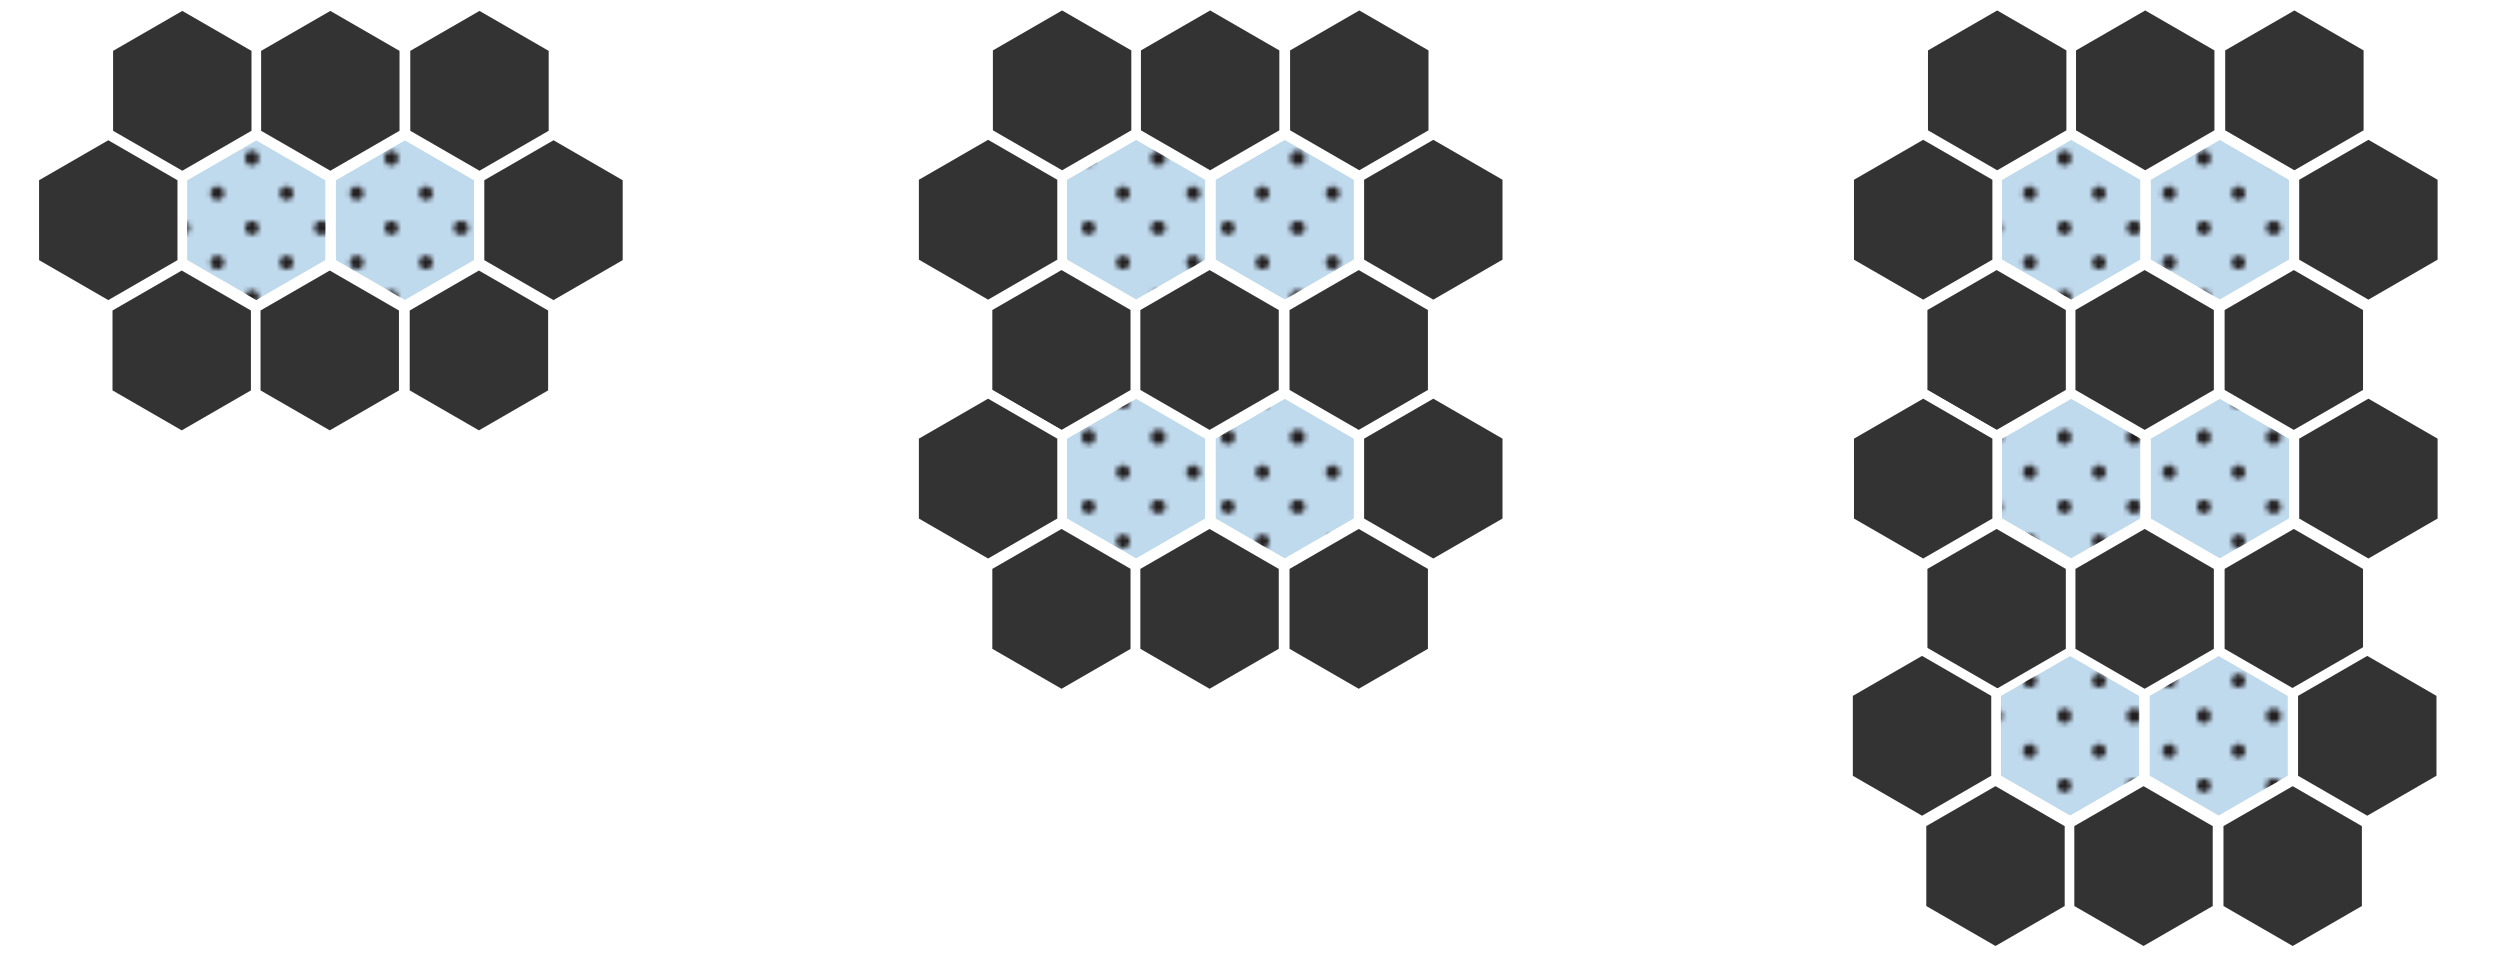
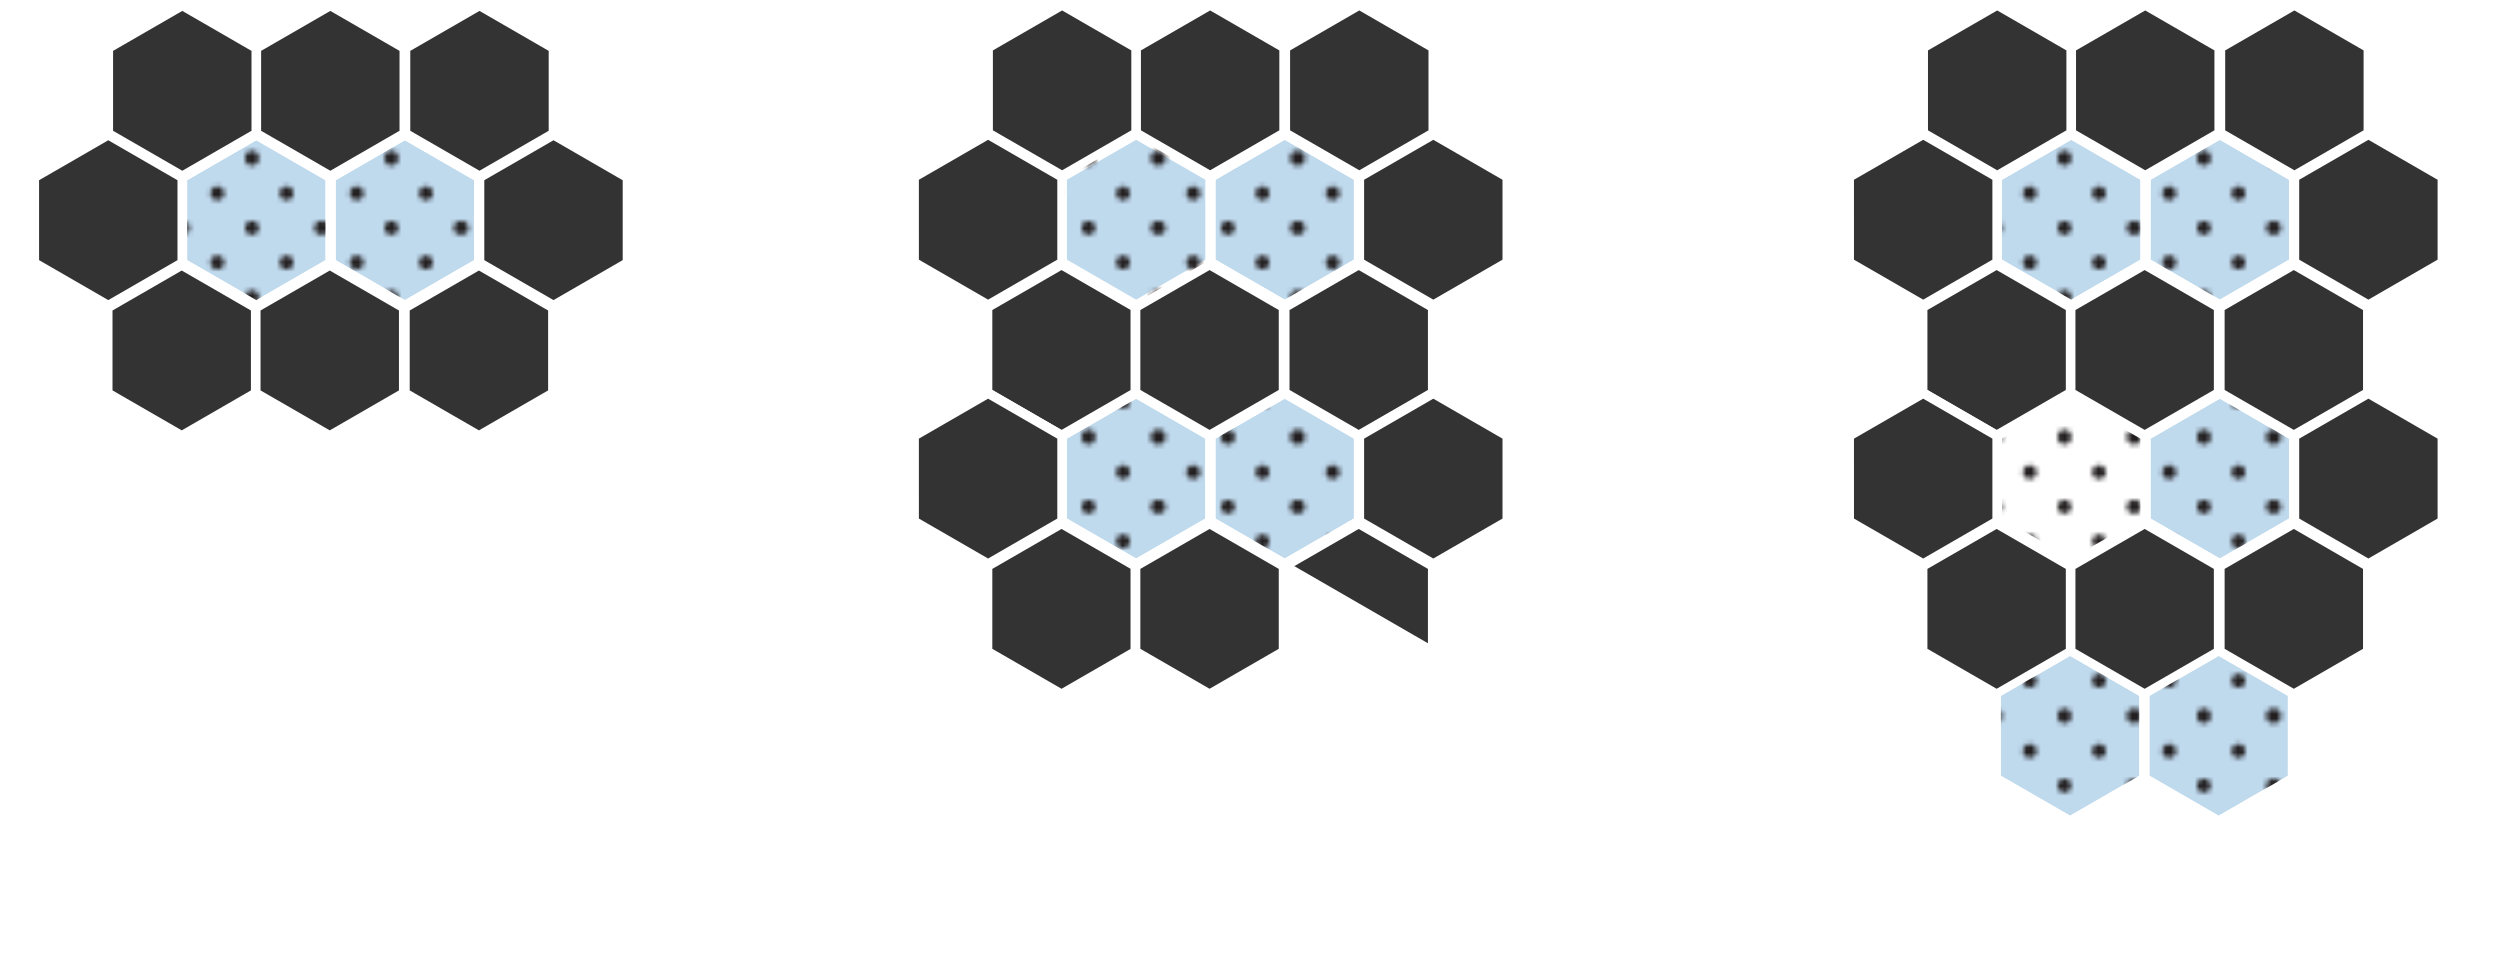
<svg xmlns="http://www.w3.org/2000/svg" width="520" height="200" viewBox="0 0 520 200">
  <pattern x="125" y="294" width="28.8" height="28.801" patternUnits="userSpaceOnUse" id="a" viewBox="1.44 -30.24 28.8 28.801" overflow="visible">
    <path fill="none" d="M1.44-30.24h28.8v28.8H1.44z" />
    <g fill="#231F20">
      <path d="M30.24 0c.795 0 1.44-.645 1.44-1.44s-.646-1.438-1.44-1.438c-.796 0-1.44.645-1.44 1.44S29.444 0 30.24 0zM15.84 0c.795 0 1.44-.645 1.44-1.44s-.646-1.438-1.44-1.438c-.796 0-1.44.645-1.44 1.44S15.045 0 15.84 0zM30.24-14.398c.795 0 1.44-.646 1.44-1.44s-.646-1.44-1.44-1.44c-.796 0-1.44.645-1.44 1.44s.644 1.44 1.44 1.44zM15.84-14.398c.795 0 1.44-.646 1.44-1.44s-.646-1.44-1.44-1.44c-.796 0-1.44.645-1.44 1.44s.644 1.44 1.44 1.44zM8.64-7.2c.795 0 1.44-.644 1.44-1.438 0-.797-.646-1.44-1.44-1.44-.796-.002-1.44.642-1.44 1.44 0 .794.644 1.44 1.44 1.44zM23.04-7.2c.795 0 1.44-.644 1.44-1.438 0-.797-.646-1.44-1.44-1.44-.796 0-1.44.644-1.44 1.44 0 .794.644 1.44 1.44 1.44zM8.64-21.6c.795 0 1.44-.645 1.44-1.44 0-.796-.646-1.44-1.44-1.44-.796 0-1.44.645-1.44 1.44 0 .796.644 1.44 1.44 1.44zM23.04-21.6c.795 0 1.44-.645 1.44-1.44 0-.796-.646-1.44-1.44-1.44-.796 0-1.44.645-1.44 1.44 0 .796.644 1.44 1.44 1.44z" />
    </g>
    <g fill="#231F20">
      <path d="M1.44 0c.795 0 1.44-.645 1.44-1.44s-.645-1.44-1.44-1.44C.645-2.88 0-2.233 0-1.44S.645 0 1.44 0zM1.44-14.398c.795 0 1.44-.646 1.44-1.44s-.646-1.44-1.44-1.44c-.795 0-1.44.643-1.44 1.438s.645 1.442 1.44 1.442z" />
    </g>
    <g fill="#231F20">
      <path d="M30.24-28.8c.795 0 1.44-.646 1.44-1.44s-.646-1.44-1.44-1.44c-.796 0-1.44.646-1.44 1.44s.644 1.44 1.44 1.44zM15.84-28.8c.795 0 1.44-.646 1.44-1.44s-.646-1.44-1.44-1.44c-.796 0-1.44.646-1.44 1.44s.644 1.44 1.44 1.44z" />
    </g>
    <path fill="#231F20" d="M1.44-28.8c.795 0 1.44-.646 1.44-1.44s-.645-1.44-1.44-1.44c-.795 0-1.44.645-1.44 1.44s.645 1.44 1.44 1.44z" />
  </pattern>
-   <path fill="#FFF" d="M0 0h520v200H0z" />
  <path fill="#333" stroke="#FFF" stroke-width="2" stroke-miterlimit="10" d="M22.52 10.003l15.397-8.888 15.395 8.888V27.78l-15.395 8.888L22.52 27.78zM53.312 10.003l15.394-8.888 15.396 8.888V27.78l-15.396 8.888-15.394-8.888zM84.338 10.003l15.395-8.888 15.395 8.888V27.78l-15.395 8.888-15.395-8.888zM7.126 36.91l15.395-8.89 15.396 8.89v17.776l-15.395 8.89-15.394-8.89zM99.733 36.91l15.395-8.89 15.394 8.89v17.775l-15.394 8.89-15.395-8.89zM22.402 64.005l15.396-8.888 15.394 8.888v17.777L37.798 90.67l-15.396-8.888zM53.192 64.005l15.395-8.888 15.396 8.888v17.777L68.587 90.67l-15.395-8.888zM84.22 64.005l15.394-8.888 15.396 8.888v17.777L99.614 90.67 84.22 81.782z" />
  <path fill="#BFD9ED" d="M38.417 54.397v-17.2l14.895-8.6 14.894 8.6v17.2l-14.894 8.6" />
  <path fill="#FFF" d="M53.312 29.175l14.395 8.31V54.11l-14.395 8.31-14.395-8.31V37.485l14.395-8.31m0-1.155l-15.395 8.89v17.777l15.395 8.89 15.395-8.89V36.91l-15.395-8.89z" />
  <path fill="url(#a)" d="M38.417 54.397v-17.2l14.895-8.6 14.894 8.6v17.2l-14.894 8.6" />
  <path fill="#FFF" d="M53.312 29.175l14.395 8.31V54.11l-14.395 8.31-14.395-8.31V37.485l14.395-8.31m0-1.155l-15.395 8.89v17.777l15.395 8.89 15.395-8.89V36.91l-15.395-8.89z" />
  <path fill="#BFD9ED" d="M69.324 54.396v-17.2L84.22 28.6l14.894 8.6v17.198L84.22 62.998" />
  <path fill="#FFF" d="M84.22 29.175l14.395 8.31V54.11L84.22 62.42l-14.396-8.312V37.486l14.396-8.31m0-1.155l-15.396 8.89v17.775l15.396 8.89 15.395-8.89V36.91L84.22 28.02z" />
  <path fill="url(#a)" d="M69.324 54.396v-17.2L84.22 28.6l14.894 8.6v17.198L84.22 62.998" />
  <path fill="#FFF" d="M84.22 29.175l14.395 8.31V54.11L84.22 62.42l-14.396-8.312V37.486l14.396-8.31m0-1.155l-15.396 8.89v17.775l15.396 8.89 15.395-8.89V36.91L84.22 28.02z" />
  <path fill="#333" stroke="#FFF" stroke-width="2" stroke-miterlimit="10" d="M205.52 9.908l15.397-8.888 15.395 8.888v17.777l-15.395 8.888-15.396-8.888zM236.312 9.908l15.394-8.888 15.396 8.888v17.777l-15.396 8.888-15.394-8.888zM267.338 9.908l15.395-8.888 15.395 8.888v17.777l-15.395 8.888-15.395-8.888zM190.126 36.814l15.395-8.89 15.396 8.89V54.59l-15.395 8.89-15.394-8.89zM282.733 36.813l15.395-8.888 15.394 8.888V54.59l-15.394 8.89-15.395-8.89zM205.402 63.91l15.396-8.89 15.394 8.89v17.777l-15.394 8.888-15.396-8.888z" />
  <path fill="#333" stroke="#FFF" stroke-width="2" stroke-miterlimit="10" d="M236.192 63.91l15.395-8.89 15.396 8.89v17.777l-15.396 8.888-15.395-8.888zM267.22 63.91l15.394-8.89 15.396 8.89v17.777l-15.396 8.888-15.394-8.888z" />
  <path fill="#BFD9ED" d="M221.417 54.302v-17.2l14.895-8.6 14.894 8.6v17.2l-14.894 8.6" />
  <path fill="#FFF" d="M236.312 29.08l14.395 8.31v16.624l-14.395 8.31-14.395-8.31V37.39l14.395-8.31m0-1.155l-15.395 8.89V54.59l15.395 8.89 15.395-8.89V36.815l-15.395-8.89z" />
  <path fill="url(#a)" d="M221.417 54.302v-17.2l14.895-8.6 14.894 8.6v17.2l-14.894 8.6" />
-   <path fill="#FFF" d="M236.312 29.08l14.395 8.31v16.624l-14.395 8.31-14.395-8.31V37.39l14.395-8.31m0-1.155l-15.395 8.89V54.59l15.395 8.89 15.395-8.89V36.815l-15.395-8.89z" />
  <path fill="#BFD9ED" d="M252.324 54.3V37.103l14.896-8.6 14.894 8.6v17.2l-14.894 8.6" />
  <path fill="#FFF" d="M267.22 29.08l14.395 8.31v16.623l-14.395 8.312-14.396-8.312V37.39l14.396-8.31m0-1.155l-15.396 8.888V54.59l15.396 8.89 15.395-8.89V36.813l-15.395-8.888z" />
  <path fill="url(#a)" d="M252.324 54.3V37.103l14.896-8.6 14.894 8.6v17.2l-14.894 8.6" />
  <path fill="#FFF" d="M267.22 29.08l14.395 8.31v16.623l-14.395 8.312-14.396-8.312V37.39l14.396-8.31m0-1.155l-15.396 8.888V54.59l15.396 8.89 15.395-8.89V36.813l-15.395-8.888z" />
  <path fill="#333" stroke="#FFF" stroke-width="2" stroke-miterlimit="10" d="M190.126 90.66l15.395-8.89 15.396 8.89v17.776l-15.395 8.89-15.394-8.89zM282.733 90.66l15.395-8.89 15.394 8.89v17.775l-15.394 8.89-15.395-8.89zM205.402 117.755l15.396-8.888 15.394 8.888v17.777l-15.394 8.888-15.396-8.888z" />
-   <path fill="#333" stroke="#FFF" stroke-width="2" stroke-miterlimit="10" d="M236.192 117.755l15.395-8.888 15.396 8.888v17.777l-15.396 8.888-15.395-8.888zM267.22 117.755l15.394-8.888 15.396 8.888v17.777l-15.396 8.888-15.394-8.888z" />
+   <path fill="#333" stroke="#FFF" stroke-width="2" stroke-miterlimit="10" d="M236.192 117.755l15.395-8.888 15.396 8.888v17.777l-15.396 8.888-15.395-8.888zM267.22 117.755l15.394-8.888 15.396 8.888v17.777z" />
  <path fill="#BFD9ED" d="M221.417 108.147v-17.2l14.895-8.6 14.894 8.6v17.2l-14.894 8.6" />
  <path fill="#FFF" d="M236.312 82.925l14.395 8.31v16.624l-14.395 8.31-14.395-8.31V91.235l14.395-8.31m0-1.155l-15.395 8.89v17.777l15.395 8.89 15.395-8.89V90.66l-15.395-8.89z" />
  <path fill="url(#a)" d="M221.417 108.147v-17.2l14.895-8.6 14.894 8.6v17.2l-14.894 8.6" />
  <path fill="#FFF" d="M236.312 82.925l14.395 8.31v16.624l-14.395 8.31-14.395-8.31V91.235l14.395-8.31m0-1.155l-15.395 8.89v17.777l15.395 8.89 15.395-8.89V90.66l-15.395-8.89z" />
  <path fill="#BFD9ED" d="M252.324 108.146v-17.2l14.896-8.598 14.894 8.6v17.198l-14.894 8.602" />
  <path fill="#FFF" d="M267.22 82.925l14.395 8.31v16.623l-14.395 8.312-14.396-8.312V91.236l14.396-8.31m0-1.155l-15.396 8.89v17.775l15.396 8.89 15.395-8.89V90.66l-15.395-8.89z" />
  <path fill="url(#a)" d="M252.324 108.146v-17.2l14.896-8.598 14.894 8.6v17.198l-14.894 8.602" />
  <path fill="#FFF" d="M267.22 82.925l14.395 8.31v16.623l-14.395 8.312-14.396-8.312V91.236l14.396-8.31m0-1.155l-15.396 8.89v17.775l15.396 8.89 15.395-8.89V90.66l-15.395-8.89z" />
  <path fill="#333" stroke="#FFF" stroke-width="2" stroke-miterlimit="10" d="M400.02 9.908l15.397-8.888 15.395 8.888v17.777l-15.395 8.888-15.396-8.888zM430.812 9.908l15.394-8.888 15.396 8.888v17.777l-15.396 8.888-15.394-8.888zM461.838 9.908l15.395-8.888 15.395 8.888v17.777l-15.395 8.888-15.395-8.888zM384.626 36.814l15.395-8.89 15.396 8.89V54.59l-15.395 8.89-15.394-8.89zM477.233 36.813l15.395-8.888 15.394 8.888V54.59l-15.394 8.89-15.395-8.89zM399.902 63.91l15.396-8.89 15.394 8.89v17.777l-15.394 8.888-15.396-8.888zM430.692 63.91l15.395-8.89 15.396 8.89v17.777l-15.396 8.888-15.395-8.888zM461.72 63.91l15.394-8.89 15.396 8.89v17.777l-15.396 8.888-15.394-8.888z" />
  <path fill="#BFD9ED" d="M415.917 54.302v-17.2l14.895-8.6 14.894 8.6v17.2l-14.894 8.6" />
  <path fill="#FFF" d="M430.812 29.08l14.395 8.31v16.624l-14.395 8.31-14.395-8.31V37.39l14.395-8.31m0-1.155l-15.395 8.89V54.59l15.395 8.89 15.395-8.89V36.815l-15.395-8.89z" />
  <path fill="url(#a)" d="M415.917 54.302v-17.2l14.895-8.6 14.894 8.6v17.2l-14.894 8.6" />
  <path fill="#FFF" d="M430.812 29.08l14.395 8.31v16.624l-14.395 8.31-14.395-8.31V37.39l14.395-8.31m0-1.155l-15.395 8.89V54.59l15.395 8.89 15.395-8.89V36.815l-15.395-8.89z" />
  <path fill="#BFD9ED" d="M446.824 54.3V37.103l14.896-8.6 14.894 8.6v17.2l-14.894 8.6" />
  <path fill="#FFF" d="M461.72 29.08l14.395 8.31v16.623l-14.395 8.312-14.396-8.312V37.39l14.396-8.31m0-1.155l-15.396 8.888V54.59l15.396 8.89 15.395-8.89V36.813l-15.395-8.888z" />
  <path fill="url(#a)" d="M446.824 54.3V37.103l14.896-8.6 14.894 8.6v17.2l-14.894 8.6" />
  <path fill="#FFF" d="M461.72 29.08l14.395 8.31v16.623l-14.395 8.312-14.396-8.312V37.39l14.396-8.31m0-1.155l-15.396 8.888V54.59l15.396 8.89 15.395-8.89V36.813l-15.395-8.888z" />
  <path fill="#333" stroke="#FFF" stroke-width="2" stroke-miterlimit="10" d="M384.626 90.66l15.395-8.89 15.396 8.89v17.776l-15.395 8.89-15.394-8.89zM477.233 90.66l15.395-8.89 15.394 8.89v17.775l-15.394 8.89-15.395-8.89zM399.902 117.755l15.396-8.888 15.394 8.888v17.777l-15.394 8.888-15.396-8.888zM430.692 117.755l15.395-8.888 15.396 8.888v17.777l-15.396 8.888-15.395-8.888zM461.72 117.755l15.394-8.888 15.396 8.888v17.777l-15.396 8.888-15.394-8.888z" />
-   <path fill="#BFD9ED" d="M415.917 108.147v-17.2l14.895-8.6 14.894 8.6v17.2l-14.894 8.6" />
  <path fill="#FFF" d="M430.812 82.925l14.395 8.31v16.624l-14.395 8.31-14.395-8.31V91.235l14.395-8.31m0-1.155l-15.395 8.89v17.777l15.395 8.89 15.395-8.89V90.66l-15.395-8.89z" />
  <path fill="url(#a)" d="M415.917 108.147v-17.2l14.895-8.6 14.894 8.6v17.2l-14.894 8.6" />
  <path fill="#FFF" d="M430.812 82.925l14.395 8.31v16.624l-14.395 8.31-14.395-8.31V91.235l14.395-8.31m0-1.155l-15.395 8.89v17.777l15.395 8.89 15.395-8.89V90.66l-15.395-8.89z" />
  <g>
    <path fill="#BFD9ED" d="M446.824 108.146v-17.2l14.896-8.598 14.894 8.6v17.198l-14.894 8.602" />
    <path fill="#FFF" d="M461.72 82.925l14.395 8.31v16.623l-14.395 8.312-14.396-8.312V91.236l14.396-8.31m0-1.155l-15.396 8.89v17.775l15.396 8.89 15.395-8.89V90.66l-15.395-8.89z" />
  </g>
  <g>
    <path fill="url(#a)" d="M446.824 108.146v-17.2l14.896-8.598 14.894 8.6v17.198l-14.894 8.602" />
    <path fill="#FFF" d="M461.72 82.925l14.395 8.31v16.623l-14.395 8.312-14.396-8.312V91.236l14.396-8.31m0-1.155l-15.396 8.89v17.775l15.396 8.89 15.395-8.89V90.66l-15.395-8.89z" />
  </g>
-   <path fill="#333" stroke="#FFF" stroke-width="2" stroke-miterlimit="10" d="M384.39 144.16l15.394-8.89 15.396 8.89v17.776l-15.396 8.89-15.394-8.89zM476.997 144.16l15.395-8.89 15.394 8.89v17.775l-15.394 8.89-15.395-8.89zM399.666 171.255l15.396-8.888 15.394 8.888v17.777l-15.394 8.888-15.396-8.888zM430.456 171.255l15.395-8.888 15.397 8.888v17.777l-15.396 8.888-15.394-8.888zM461.483 171.255l15.395-8.888 15.395 8.888v17.777l-15.395 8.888-15.395-8.888z" />
  <g>
    <path fill="#BFD9ED" d="M415.68 161.647v-17.2l14.895-8.6 14.895 8.6v17.2l-14.895 8.6" />
    <path fill="#FFF" d="M430.575 136.425l14.395 8.31v16.624l-14.395 8.31-14.395-8.31v-16.624l14.395-8.31m0-1.155l-15.395 8.89v17.777l15.395 8.89 15.395-8.89V144.16l-15.395-8.89z" />
  </g>
  <g>
    <path fill="url(#a)" d="M415.68 161.647v-17.2l14.895-8.6 14.895 8.6v17.2l-14.895 8.6" />
    <path fill="#FFF" d="M430.575 136.425l14.395 8.31v16.624l-14.395 8.31-14.395-8.31v-16.624l14.395-8.31m0-1.155l-15.395 8.89v17.777l15.395 8.89 15.395-8.89V144.16l-15.395-8.89z" />
  </g>
  <g>
    <path fill="#BFD9ED" d="M446.588 161.646v-17.2l14.895-8.598 14.895 8.6v17.198l-14.895 8.602" />
    <path fill="#FFF" d="M461.483 136.425l14.395 8.31v16.623l-14.395 8.312-14.396-8.312v-16.622l14.396-8.31m0-1.155l-15.396 8.89v17.775l15.396 8.89 15.395-8.89V144.16l-15.395-8.89z" />
  </g>
  <g>
    <path fill="url(#a)" d="M446.588 161.646v-17.2l14.895-8.598 14.895 8.6v17.198l-14.895 8.602" />
    <path fill="#FFF" d="M461.483 136.425l14.395 8.31v16.623l-14.395 8.312-14.396-8.312v-16.622l14.396-8.31m0-1.155l-15.396 8.89v17.775l15.396 8.89 15.395-8.89V144.16l-15.395-8.89z" />
  </g>
</svg>